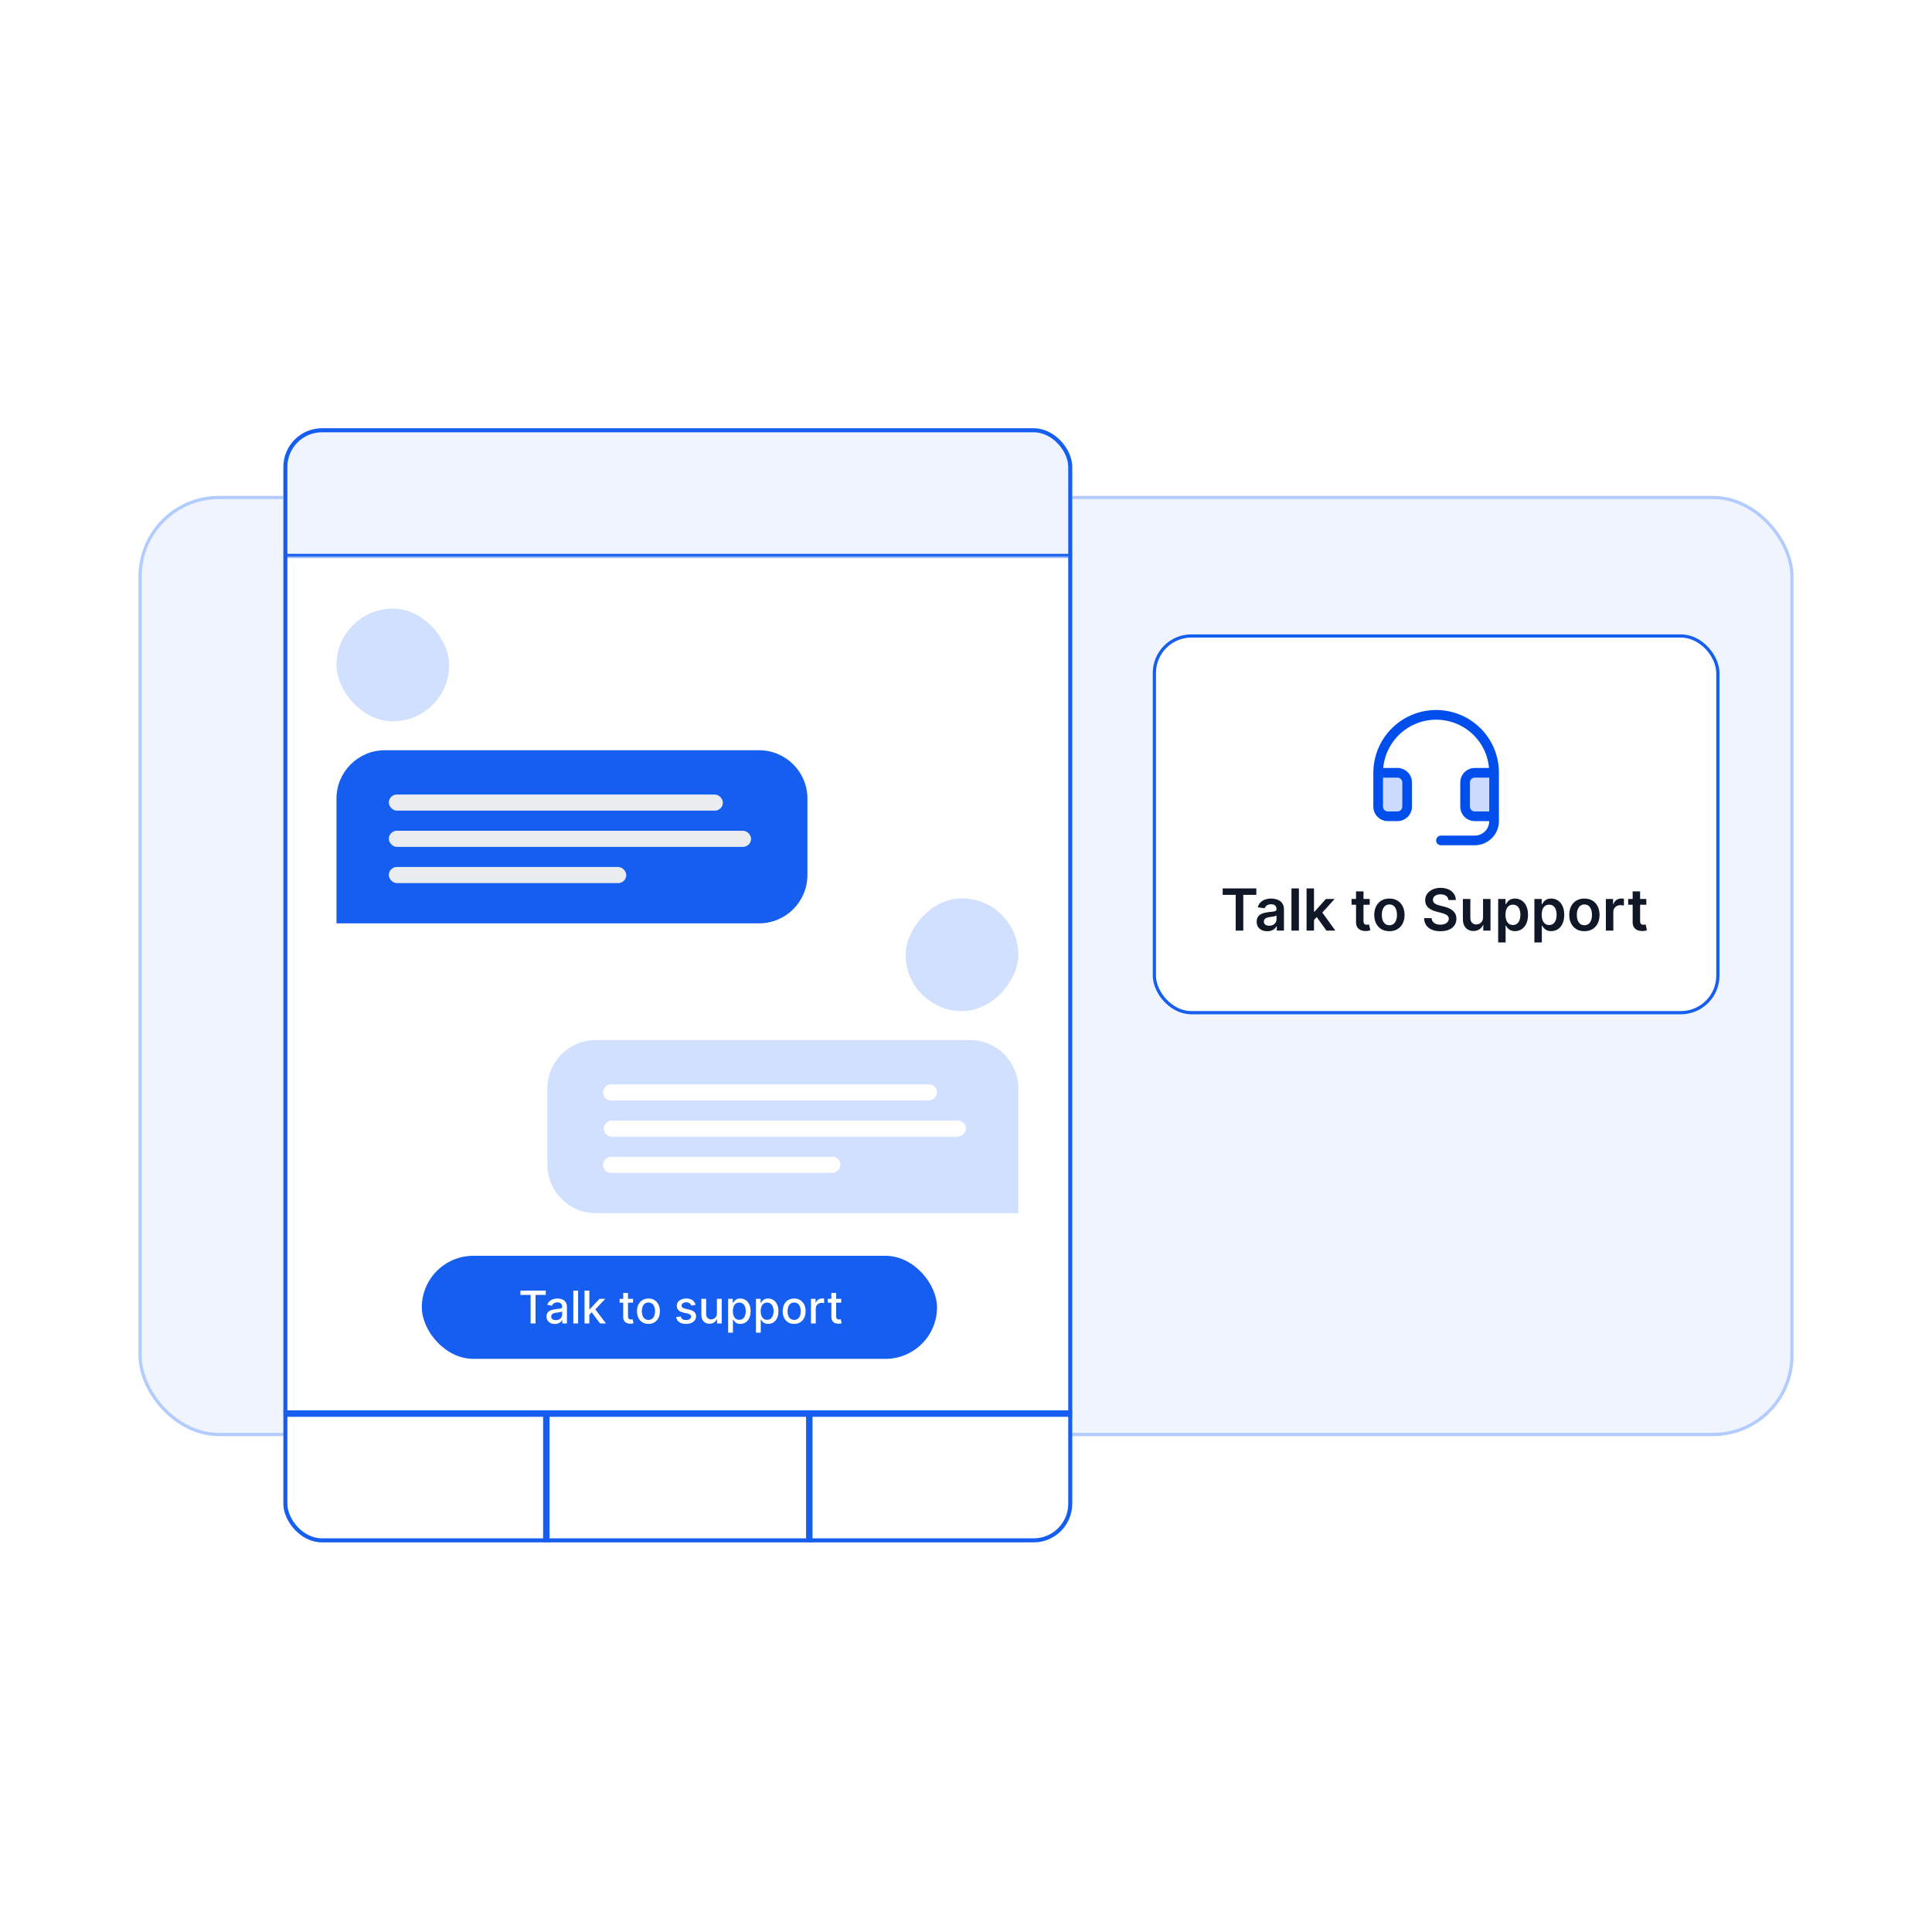
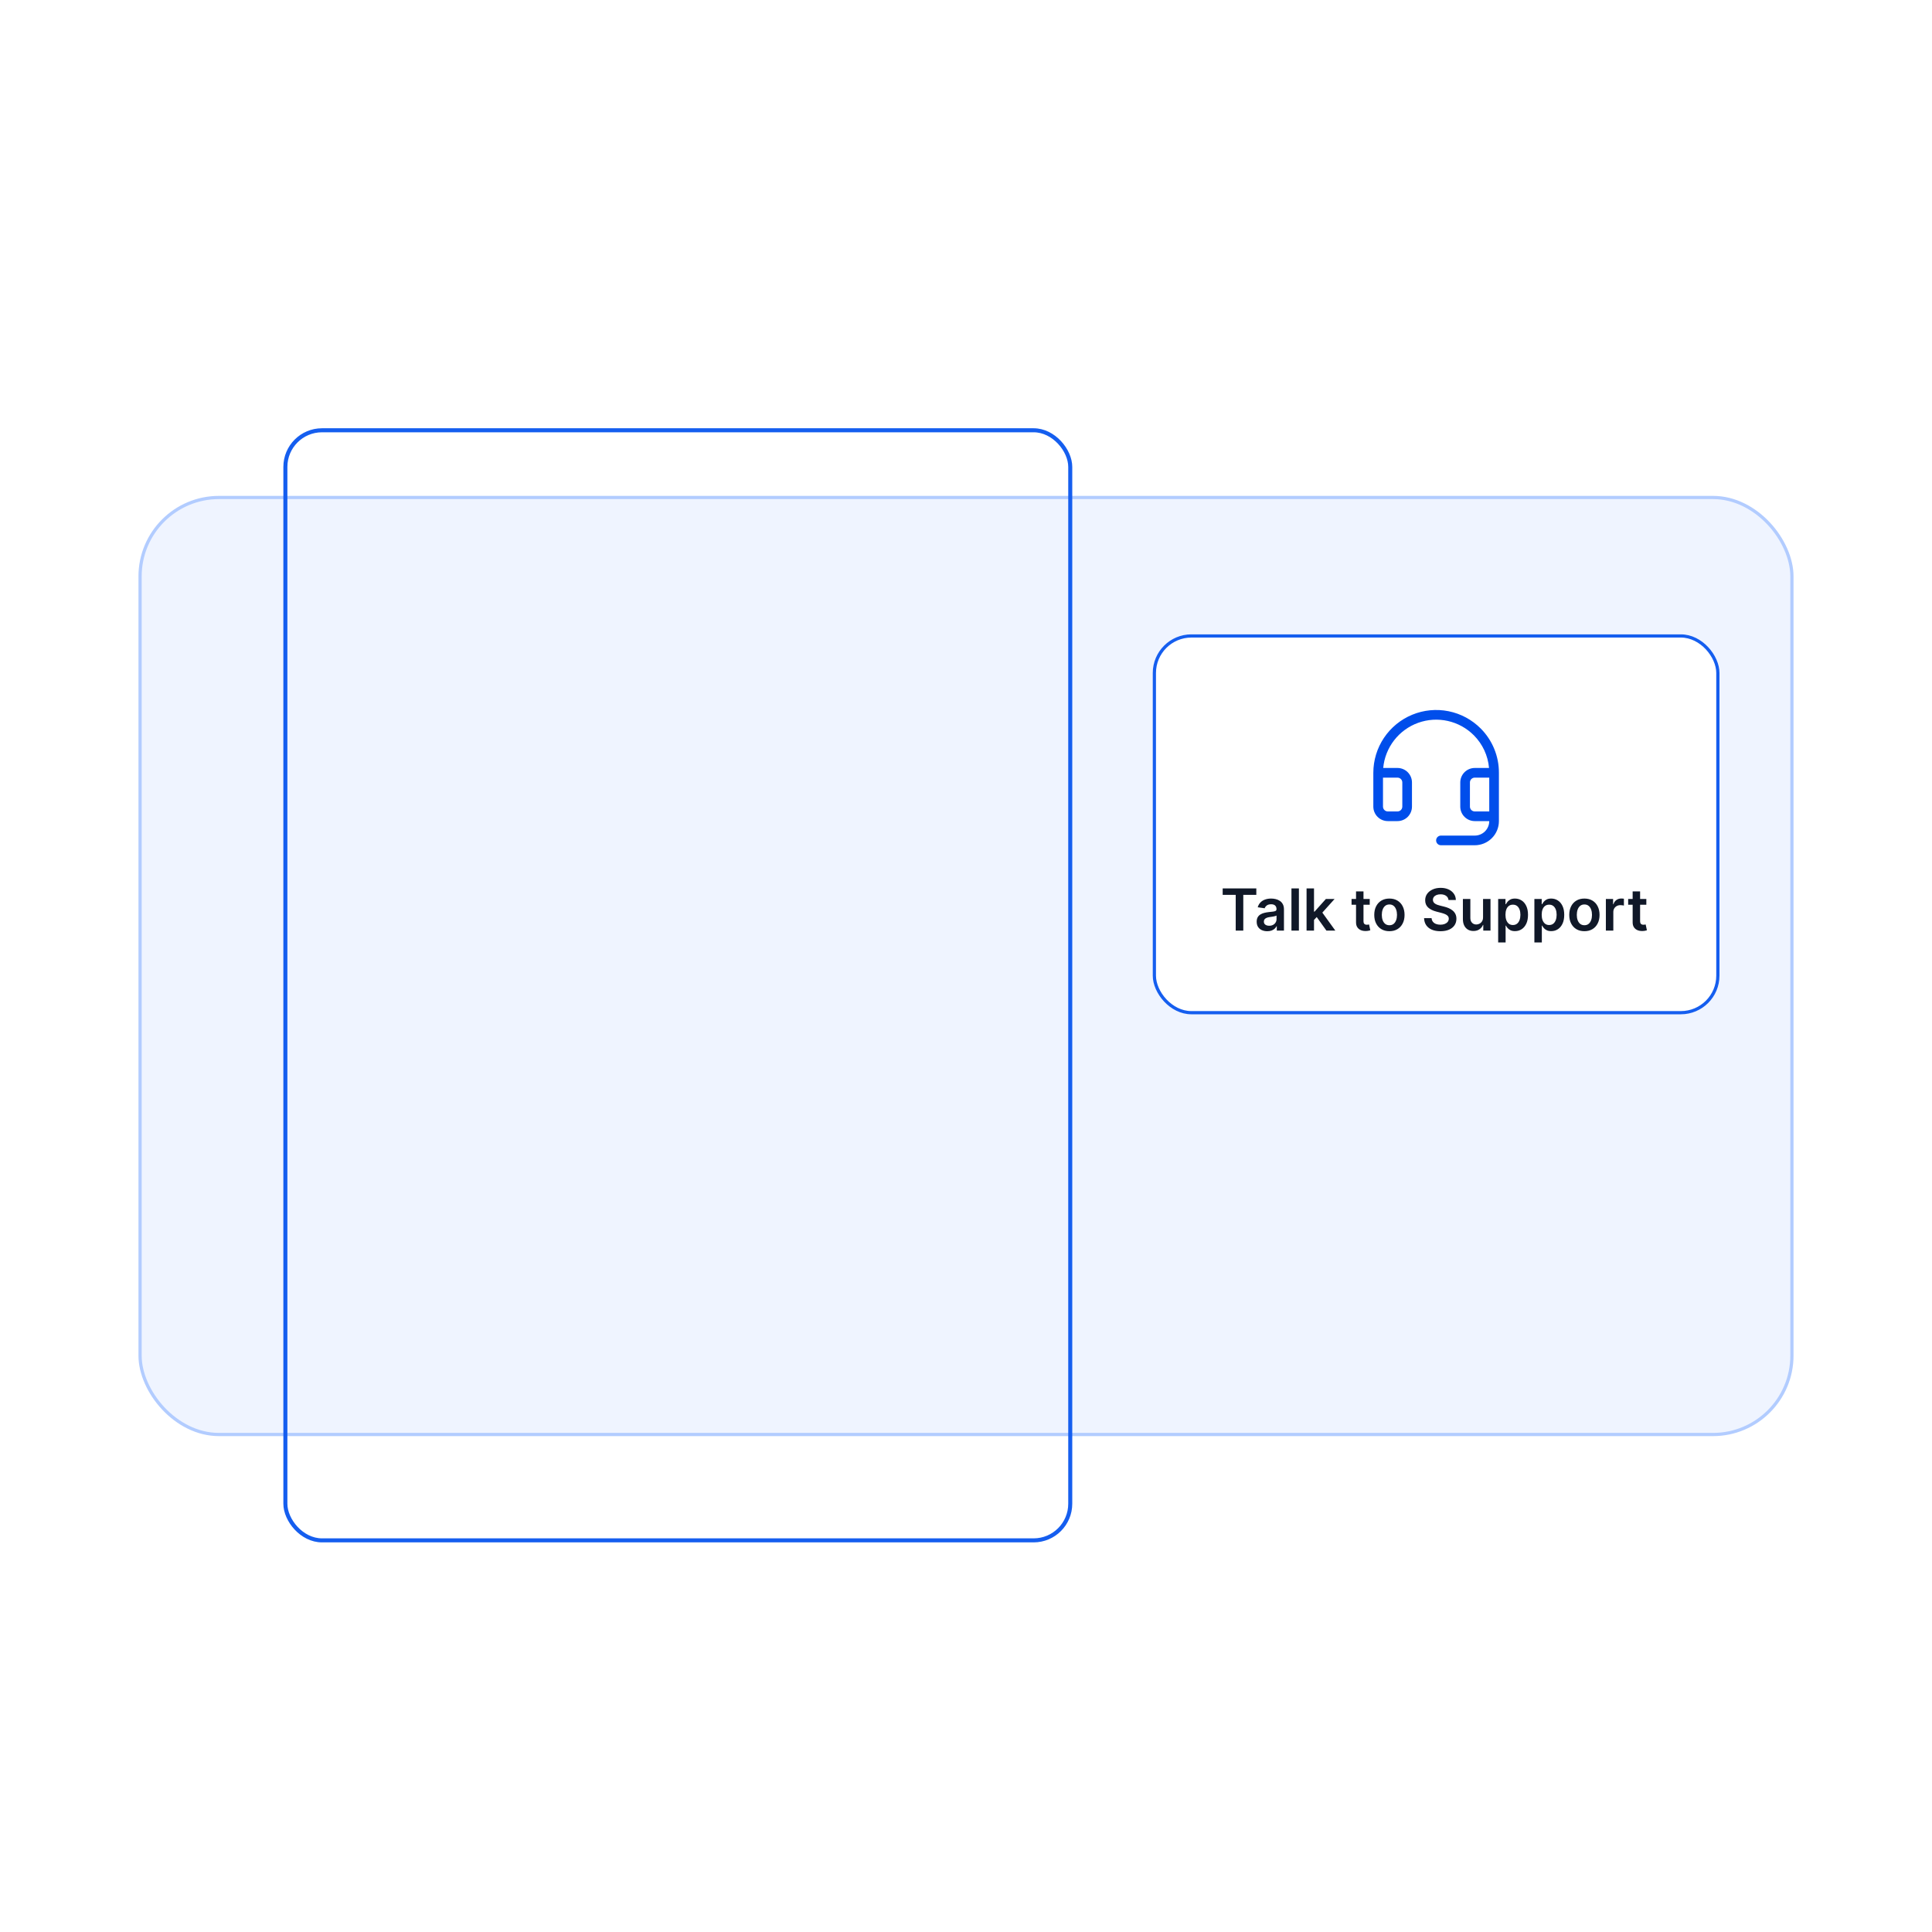
<svg xmlns="http://www.w3.org/2000/svg" width="600" height="600" viewBox="0 0 600 600" fill="none">
  <rect x="43.5" y="154.5" width="513" height="291" rx="24.5" fill="#EFF4FF" />
  <rect x="43.5" y="154.5" width="513" height="291" rx="24.5" stroke="#B2CCFF" />
  <g filter="url(#filter0_dd_773_7205)">
    <g clip-path="url(#clip0_773_7205)">
      <rect x="88" y="127" width="245" height="346" rx="12" fill="white" />
      <mask id="path-4-inside-1_773_7205" fill="white">
        <path d="M88 127H333V167H88V127Z" />
      </mask>
-       <path d="M88 127H333V167H88V127Z" fill="#EFF4FF" />
-       <path d="M333 166H88V168H333V166Z" fill="#155EEF" mask="url(#path-4-inside-1_773_7205)" />
+       <path d="M88 127H333H88V127Z" fill="#EFF4FF" />
      <g clip-path="url(#clip1_773_7205)">
        <path d="M250.333 433V473H252.333V433H250.333ZM170.667 473V433H168.667V473H170.667Z" fill="#155EEF" mask="url(#path-8-inside-3_773_7205)" />
      </g>
      <path d="M88 434H333V432H88V434Z" fill="#155EEF" mask="url(#path-6-inside-2_773_7205)" />
      <rect x="104.5" y="183" width="35" height="35" rx="17.5" fill="#D1E0FF" />
      <path d="M104.5 242C104.5 233.716 111.216 227 119.5 227H235.75C244.034 227 250.75 233.716 250.75 242V265.75C250.75 274.034 244.034 280.75 235.75 280.75H104.5V242Z" fill="#155EEF" />
-       <rect x="120.75" y="240.75" width="103.75" height="5" rx="2.5" fill="#EAECF0" />
      <rect x="120.75" y="252" width="112.5" height="5" rx="2.5" fill="#EAECF0" />
      <rect x="120.75" y="263.25" width="73.75" height="5" rx="2.5" fill="#EAECF0" />
      <rect width="35" height="35" rx="17.5" transform="matrix(-1 0 0 1 316.25 273)" fill="#D1E0FF" />
      <path d="M316.25 332C316.25 323.716 309.534 317 301.25 317H185C176.716 317 170 323.716 170 332V355.75C170 364.034 176.716 370.75 185 370.75H316.25V332Z" fill="#D1E0FF" />
-       <rect width="103.75" height="5" rx="2.5" transform="matrix(-1 0 0 1 291 330.75)" fill="white" />
      <rect width="112.5" height="5" rx="2.5" transform="matrix(-1 0 0 1 300 342)" fill="white" />
      <rect width="73.75" height="5" rx="2.5" transform="matrix(-1 0 0 1 261 353.25)" fill="white" />
      <rect x="131" y="384" width="160" height="32" rx="16" fill="#155EEF" />
      <path d="M161.616 396.141V394.818H169.496V396.141H166.32V405H164.788V396.141H161.616ZM172.302 405.169C171.818 405.169 171.38 405.08 170.989 404.901C170.598 404.718 170.288 404.455 170.059 404.11C169.834 403.765 169.721 403.343 169.721 402.842C169.721 402.411 169.804 402.057 169.97 401.778C170.136 401.5 170.359 401.28 170.641 401.117C170.923 400.955 171.238 400.832 171.586 400.749C171.934 400.666 172.288 400.603 172.65 400.56C173.107 400.507 173.478 400.464 173.763 400.431C174.048 400.395 174.256 400.337 174.385 400.257C174.514 400.178 174.579 400.048 174.579 399.869V399.835C174.579 399.4 174.456 399.064 174.211 398.825C173.969 398.587 173.608 398.467 173.127 398.467C172.626 398.467 172.232 398.578 171.944 398.8C171.659 399.019 171.461 399.263 171.352 399.531L169.955 399.213C170.121 398.749 170.363 398.375 170.681 398.089C171.002 397.801 171.372 397.592 171.79 397.463C172.207 397.33 172.646 397.264 173.107 397.264C173.412 397.264 173.735 397.301 174.077 397.374C174.421 397.443 174.743 397.572 175.041 397.761C175.343 397.95 175.59 398.22 175.782 398.572C175.974 398.92 176.07 399.372 176.07 399.929V405H174.618V403.956H174.559C174.463 404.148 174.318 404.337 174.126 404.523C173.934 404.708 173.687 404.862 173.385 404.985C173.084 405.108 172.723 405.169 172.302 405.169ZM172.625 403.976C173.036 403.976 173.387 403.895 173.679 403.732C173.974 403.57 174.198 403.358 174.35 403.096C174.506 402.831 174.584 402.547 174.584 402.246V401.261C174.531 401.314 174.428 401.364 174.275 401.411C174.126 401.454 173.956 401.492 173.763 401.525C173.571 401.555 173.384 401.583 173.202 401.609C173.019 401.633 172.867 401.652 172.744 401.669C172.456 401.705 172.192 401.767 171.954 401.853C171.718 401.939 171.529 402.063 171.387 402.226C171.248 402.385 171.178 402.597 171.178 402.862C171.178 403.23 171.314 403.509 171.586 403.697C171.858 403.883 172.204 403.976 172.625 403.976ZM179.537 394.818V405H178.05V394.818H179.537ZM182.904 402.41L182.894 400.595H183.152L186.195 397.364H187.975L184.504 401.043H184.271L182.904 402.41ZM181.536 405V394.818H183.023V405H181.536ZM186.359 405L183.624 401.371L184.649 400.332L188.183 405H186.359ZM196.599 397.364V398.557H192.428V397.364H196.599ZM193.547 395.534H195.033V402.758C195.033 403.046 195.076 403.263 195.162 403.409C195.248 403.552 195.359 403.649 195.495 403.702C195.635 403.752 195.785 403.777 195.948 403.777C196.067 403.777 196.172 403.769 196.261 403.752C196.35 403.736 196.42 403.722 196.47 403.712L196.738 404.94C196.652 404.973 196.529 405.007 196.37 405.04C196.211 405.076 196.012 405.096 195.774 405.099C195.383 405.106 195.018 405.036 194.68 404.891C194.342 404.745 194.069 404.519 193.86 404.214C193.651 403.91 193.547 403.527 193.547 403.066V395.534ZM201.378 405.154C200.662 405.154 200.037 404.99 199.504 404.662C198.97 404.334 198.556 403.875 198.261 403.285C197.966 402.695 197.818 402.005 197.818 401.217C197.818 400.424 197.966 399.732 198.261 399.138C198.556 398.545 198.97 398.085 199.504 397.756C200.037 397.428 200.662 397.264 201.378 397.264C202.094 397.264 202.719 397.428 203.252 397.756C203.786 398.085 204.2 398.545 204.495 399.138C204.79 399.732 204.938 400.424 204.938 401.217C204.938 402.005 204.79 402.695 204.495 403.285C204.2 403.875 203.786 404.334 203.252 404.662C202.719 404.99 202.094 405.154 201.378 405.154ZM201.383 403.906C201.847 403.906 202.231 403.784 202.536 403.538C202.841 403.293 203.067 402.967 203.213 402.559C203.362 402.151 203.436 401.702 203.436 401.212C203.436 400.724 203.362 400.277 203.213 399.869C203.067 399.458 202.841 399.129 202.536 398.88C202.231 398.631 201.847 398.507 201.383 398.507C200.916 398.507 200.528 398.631 200.22 398.88C199.915 399.129 199.688 399.458 199.539 399.869C199.393 400.277 199.32 400.724 199.32 401.212C199.32 401.702 199.393 402.151 199.539 402.559C199.688 402.967 199.915 403.293 200.22 403.538C200.528 403.784 200.916 403.906 201.383 403.906ZM216.024 399.228L214.677 399.467C214.621 399.294 214.531 399.13 214.409 398.974C214.289 398.819 214.127 398.691 213.921 398.592C213.716 398.492 213.459 398.442 213.151 398.442C212.73 398.442 212.378 398.537 212.097 398.726C211.815 398.911 211.674 399.152 211.674 399.447C211.674 399.702 211.769 399.907 211.958 400.063C212.146 400.219 212.451 400.347 212.872 400.446L214.085 400.724C214.788 400.887 215.312 401.137 215.656 401.475C216.001 401.813 216.173 402.252 216.173 402.793C216.173 403.25 216.041 403.658 215.776 404.016C215.514 404.37 215.148 404.649 214.677 404.851C214.21 405.053 213.668 405.154 213.051 405.154C212.196 405.154 211.499 404.972 210.958 404.607C210.418 404.239 210.087 403.717 209.964 403.041L211.401 402.822C211.49 403.197 211.674 403.48 211.953 403.673C212.231 403.862 212.594 403.956 213.041 403.956C213.529 403.956 213.918 403.855 214.21 403.653C214.501 403.447 214.647 403.197 214.647 402.902C214.647 402.663 214.558 402.463 214.379 402.3C214.203 402.138 213.933 402.015 213.568 401.933L212.276 401.649C211.563 401.487 211.036 401.228 210.695 400.874C210.357 400.519 210.188 400.07 210.188 399.526C210.188 399.076 210.314 398.681 210.566 398.343C210.817 398.005 211.165 397.741 211.61 397.553C212.054 397.36 212.562 397.264 213.136 397.264C213.961 397.264 214.611 397.443 215.085 397.801C215.559 398.156 215.872 398.631 216.024 399.228ZM222.645 401.833V397.364H224.137V405H222.675V403.678H222.596C222.42 404.085 222.138 404.425 221.75 404.697C221.366 404.965 220.887 405.099 220.314 405.099C219.823 405.099 219.389 404.992 219.011 404.776C218.636 404.558 218.342 404.234 218.126 403.807C217.914 403.379 217.808 402.851 217.808 402.221V397.364H219.294V402.042C219.294 402.562 219.439 402.977 219.727 403.285C220.015 403.593 220.39 403.747 220.85 403.747C221.129 403.747 221.406 403.678 221.681 403.538C221.959 403.399 222.19 403.189 222.372 402.907C222.557 402.625 222.649 402.267 222.645 401.833ZM226.134 407.864V397.364H227.586V398.602H227.71C227.796 398.442 227.921 398.259 228.083 398.05C228.245 397.841 228.471 397.659 228.759 397.503C229.047 397.344 229.429 397.264 229.903 397.264C230.519 397.264 231.069 397.42 231.553 397.732C232.037 398.043 232.416 398.492 232.692 399.079C232.97 399.665 233.109 400.371 233.109 401.197C233.109 402.022 232.972 402.73 232.697 403.32C232.421 403.906 232.044 404.359 231.563 404.677C231.082 404.992 230.534 405.149 229.917 405.149C229.453 405.149 229.074 405.071 228.779 404.915C228.487 404.76 228.259 404.577 228.093 404.369C227.927 404.16 227.8 403.974 227.71 403.812H227.621V407.864H226.134ZM227.591 401.182C227.591 401.719 227.669 402.189 227.824 402.594C227.98 402.998 228.206 403.315 228.501 403.543C228.796 403.769 229.157 403.881 229.584 403.881C230.028 403.881 230.4 403.764 230.698 403.528C230.996 403.29 231.222 402.967 231.374 402.559C231.53 402.151 231.608 401.692 231.608 401.182C231.608 400.678 231.532 400.226 231.379 399.825C231.23 399.424 231.005 399.107 230.703 398.875C230.405 398.643 230.032 398.527 229.584 398.527C229.153 398.527 228.789 398.638 228.491 398.86C228.196 399.082 227.972 399.392 227.819 399.79C227.667 400.187 227.591 400.652 227.591 401.182ZM234.775 407.864V397.364H236.226V398.602H236.351C236.437 398.442 236.561 398.259 236.724 398.05C236.886 397.841 237.111 397.659 237.4 397.503C237.688 397.344 238.069 397.264 238.543 397.264C239.16 397.264 239.71 397.42 240.194 397.732C240.678 398.043 241.057 398.492 241.332 399.079C241.611 399.665 241.75 400.371 241.75 401.197C241.75 402.022 241.612 402.73 241.337 403.32C241.062 403.906 240.684 404.359 240.204 404.677C239.723 404.992 239.175 405.149 238.558 405.149C238.094 405.149 237.715 405.071 237.42 404.915C237.128 404.76 236.899 404.577 236.733 404.369C236.568 404.16 236.44 403.974 236.351 403.812H236.261V407.864H234.775ZM236.231 401.182C236.231 401.719 236.309 402.189 236.465 402.594C236.621 402.998 236.846 403.315 237.141 403.543C237.436 403.769 237.797 403.881 238.225 403.881C238.669 403.881 239.04 403.764 239.339 403.528C239.637 403.29 239.862 402.967 240.015 402.559C240.171 402.151 240.248 401.692 240.248 401.182C240.248 400.678 240.172 400.226 240.02 399.825C239.871 399.424 239.645 399.107 239.344 398.875C239.045 398.643 238.672 398.527 238.225 398.527C237.794 398.527 237.43 398.638 237.131 398.86C236.836 399.082 236.613 399.392 236.46 399.79C236.308 400.187 236.231 400.652 236.231 401.182ZM246.632 405.154C245.916 405.154 245.291 404.99 244.758 404.662C244.224 404.334 243.81 403.875 243.515 403.285C243.22 402.695 243.072 402.005 243.072 401.217C243.072 400.424 243.22 399.732 243.515 399.138C243.81 398.545 244.224 398.085 244.758 397.756C245.291 397.428 245.916 397.264 246.632 397.264C247.348 397.264 247.973 397.428 248.506 397.756C249.04 398.085 249.454 398.545 249.749 399.138C250.044 399.732 250.192 400.424 250.192 401.217C250.192 402.005 250.044 402.695 249.749 403.285C249.454 403.875 249.04 404.334 248.506 404.662C247.973 404.99 247.348 405.154 246.632 405.154ZM246.637 403.906C247.101 403.906 247.485 403.784 247.79 403.538C248.095 403.293 248.321 402.967 248.466 402.559C248.616 402.151 248.69 401.702 248.69 401.212C248.69 400.724 248.616 400.277 248.466 399.869C248.321 399.458 248.095 399.129 247.79 398.88C247.485 398.631 247.101 398.507 246.637 398.507C246.17 398.507 245.782 398.631 245.474 398.88C245.169 399.129 244.942 399.458 244.792 399.869C244.647 400.277 244.574 400.724 244.574 401.212C244.574 401.702 244.647 402.151 244.792 402.559C244.942 402.967 245.169 403.293 245.474 403.538C245.782 403.784 246.17 403.906 246.637 403.906ZM251.851 405V397.364H253.288V398.577H253.367C253.506 398.166 253.752 397.843 254.103 397.607C254.458 397.369 254.859 397.249 255.306 397.249C255.399 397.249 255.508 397.253 255.634 397.259C255.763 397.266 255.865 397.274 255.938 397.284V398.706C255.878 398.689 255.772 398.671 255.619 398.651C255.467 398.628 255.314 398.616 255.162 398.616C254.811 398.616 254.497 398.691 254.222 398.84C253.951 398.986 253.735 399.19 253.576 399.452C253.417 399.71 253.337 400.005 253.337 400.337V405H251.851ZM261.24 397.364V398.557H257.069V397.364H261.24ZM258.187 395.534H259.674V402.758C259.674 403.046 259.717 403.263 259.803 403.409C259.889 403.552 260 403.649 260.136 403.702C260.275 403.752 260.426 403.777 260.588 403.777C260.708 403.777 260.812 403.769 260.902 403.752C260.991 403.736 261.061 403.722 261.11 403.712L261.379 404.94C261.293 404.973 261.17 405.007 261.011 405.04C260.852 405.076 260.653 405.096 260.414 405.099C260.023 405.106 259.659 405.036 259.321 404.891C258.983 404.745 258.709 404.519 258.5 404.214C258.292 403.91 258.187 403.527 258.187 403.066V395.534Z" fill="white" />
    </g>
    <rect x="88.625" y="127.625" width="243.75" height="344.75" rx="11.375" stroke="#155EEF" stroke-width="1.25" />
  </g>
  <g filter="url(#filter1_dd_773_7205)">
    <rect x="358" y="191" width="176" height="118" rx="12" fill="white" />
-     <path opacity="0.2" d="M437 237V244.5C437 245.296 436.684 246.059 436.121 246.621C435.559 247.184 434.796 247.5 434 247.5H431C430.204 247.5 429.441 247.184 428.879 246.621C428.316 246.059 428 245.296 428 244.5V234H434C434.796 234 435.559 234.316 436.121 234.879C436.684 235.441 437 236.204 437 237ZM458 234C457.204 234 456.441 234.316 455.879 234.879C455.316 235.441 455 236.204 455 237V244.5C455 245.296 455.316 246.059 455.879 246.621C456.441 247.184 457.204 247.5 458 247.5H464V234H458Z" fill="#004EEB" />
    <path d="M459.854 220.249C457.13 217.509 453.654 215.639 449.866 214.876C446.078 214.114 442.149 214.493 438.577 215.966C435.005 217.439 431.95 219.939 429.8 223.149C427.65 226.36 426.502 230.136 426.5 234V244.5C426.5 245.693 426.974 246.838 427.818 247.682C428.662 248.526 429.807 249 431 249H434C435.193 249 436.338 248.526 437.182 247.682C438.026 246.838 438.5 245.693 438.5 244.5V237C438.5 235.807 438.026 234.662 437.182 233.818C436.338 232.974 435.193 232.5 434 232.5H429.568C429.857 229.372 431.032 226.392 432.954 223.908C434.877 221.424 437.468 219.54 440.423 218.476C443.378 217.412 446.575 217.212 449.64 217.901C452.705 218.589 455.51 220.136 457.726 222.362C460.435 225.085 462.102 228.673 462.434 232.5H458C456.807 232.5 455.662 232.974 454.818 233.818C453.974 234.662 453.5 235.807 453.5 237V244.5C453.5 245.693 453.974 246.838 454.818 247.682C455.662 248.526 456.807 249 458 249H462.5C462.5 250.193 462.026 251.338 461.182 252.182C460.338 253.026 459.193 253.5 458 253.5H447.5C447.102 253.5 446.721 253.658 446.439 253.939C446.158 254.221 446 254.602 446 255C446 255.398 446.158 255.779 446.439 256.061C446.721 256.342 447.102 256.5 447.5 256.5H458C459.989 256.5 461.897 255.71 463.303 254.303C464.71 252.897 465.5 250.989 465.5 249V234C465.51 231.449 465.016 228.922 464.047 226.562C463.079 224.202 461.654 222.057 459.854 220.249ZM434 235.5C434.398 235.5 434.779 235.658 435.061 235.939C435.342 236.221 435.5 236.602 435.5 237V244.5C435.5 244.898 435.342 245.279 435.061 245.561C434.779 245.842 434.398 246 434 246H431C430.602 246 430.221 245.842 429.939 245.561C429.658 245.279 429.5 244.898 429.5 244.5V235.5H434ZM458 246C457.602 246 457.221 245.842 456.939 245.561C456.658 245.279 456.5 244.898 456.5 244.5V237C456.5 236.602 456.658 236.221 456.939 235.939C457.221 235.658 457.602 235.5 458 235.5H462.5V246H458Z" fill="#004EEB" />
    <path d="M379.716 271.897V269.909H390.161V271.897H386.114V283H383.762V271.897H379.716ZM393.561 283.198C392.939 283.198 392.379 283.087 391.88 282.866C391.386 282.64 390.994 282.308 390.704 281.869C390.418 281.43 390.276 280.888 390.276 280.245C390.276 279.691 390.378 279.233 390.582 278.871C390.787 278.509 391.066 278.219 391.42 278.001C391.773 277.784 392.172 277.62 392.615 277.509C393.063 277.394 393.525 277.311 394.002 277.26C394.577 277.2 395.044 277.147 395.402 277.1C395.76 277.049 396.02 276.972 396.182 276.87C396.348 276.763 396.431 276.599 396.431 276.378V276.339C396.431 275.858 396.288 275.485 396.003 275.221C395.717 274.957 395.306 274.825 394.769 274.825C394.202 274.825 393.753 274.948 393.42 275.195C393.092 275.442 392.871 275.734 392.756 276.071L390.595 275.764C390.766 275.168 391.047 274.669 391.439 274.268C391.831 273.864 392.31 273.561 392.877 273.361C393.444 273.156 394.07 273.054 394.756 273.054C395.229 273.054 395.7 273.109 396.169 273.22C396.638 273.331 397.066 273.514 397.454 273.77C397.842 274.021 398.153 274.364 398.387 274.799C398.626 275.234 398.745 275.777 398.745 276.429V283H396.521V281.651H396.444C396.303 281.924 396.105 282.18 395.849 282.418C395.598 282.653 395.281 282.842 394.897 282.987C394.518 283.128 394.072 283.198 393.561 283.198ZM394.162 281.498C394.626 281.498 395.029 281.406 395.37 281.223C395.711 281.036 395.973 280.788 396.156 280.482C396.344 280.175 396.438 279.84 396.438 279.478V278.321C396.365 278.381 396.241 278.436 396.067 278.487C395.896 278.538 395.705 278.583 395.491 278.621C395.278 278.66 395.067 278.694 394.859 278.724C394.65 278.754 394.469 278.779 394.315 278.8C393.97 278.847 393.661 278.924 393.388 279.031C393.116 279.137 392.901 279.286 392.743 279.478C392.585 279.665 392.506 279.908 392.506 280.207C392.506 280.633 392.662 280.955 392.973 281.172C393.284 281.389 393.68 281.498 394.162 281.498ZM403.386 269.909V283H401.072V269.909H403.386ZM407.874 279.919L407.868 277.126H408.239L411.767 273.182H414.471L410.131 278.014H409.651L407.874 279.919ZM405.765 283V269.909H408.079V283H405.765ZM411.927 283L408.731 278.532L410.291 276.902L414.695 283H411.927ZM425.381 273.182V274.972H419.737V273.182H425.381ZM421.13 270.83H423.444V280.047C423.444 280.358 423.491 280.597 423.585 280.763C423.683 280.925 423.81 281.036 423.968 281.095C424.126 281.155 424.3 281.185 424.492 281.185C424.637 281.185 424.769 281.174 424.888 281.153C425.012 281.131 425.106 281.112 425.17 281.095L425.56 282.904C425.436 282.947 425.259 282.994 425.029 283.045C424.803 283.096 424.526 283.126 424.198 283.134C423.619 283.151 423.097 283.064 422.632 282.872C422.168 282.676 421.799 282.374 421.526 281.964C421.258 281.555 421.126 281.044 421.13 280.43V270.83ZM431.493 283.192C430.534 283.192 429.703 282.981 429 282.559C428.297 282.137 427.752 281.547 427.364 280.788C426.98 280.03 426.789 279.143 426.789 278.129C426.789 277.115 426.98 276.227 427.364 275.464C427.752 274.701 428.297 274.109 429 273.687C429.703 273.265 430.534 273.054 431.493 273.054C432.452 273.054 433.283 273.265 433.986 273.687C434.689 274.109 435.232 274.701 435.616 275.464C436.004 276.227 436.198 277.115 436.198 278.129C436.198 279.143 436.004 280.03 435.616 280.788C435.232 281.547 434.689 282.137 433.986 282.559C433.283 282.981 432.452 283.192 431.493 283.192ZM431.506 281.338C432.026 281.338 432.46 281.195 432.81 280.91C433.159 280.62 433.419 280.232 433.59 279.746C433.764 279.261 433.852 278.719 433.852 278.123C433.852 277.522 433.764 276.979 433.59 276.493C433.419 276.003 433.159 275.613 432.81 275.323C432.46 275.033 432.026 274.888 431.506 274.888C430.973 274.888 430.53 275.033 430.176 275.323C429.827 275.613 429.565 276.003 429.39 276.493C429.22 276.979 429.134 277.522 429.134 278.123C429.134 278.719 429.22 279.261 429.39 279.746C429.565 280.232 429.827 280.62 430.176 280.91C430.53 281.195 430.973 281.338 431.506 281.338ZM449.843 273.508C449.783 272.95 449.532 272.515 449.089 272.204C448.65 271.893 448.079 271.737 447.376 271.737C446.881 271.737 446.457 271.812 446.104 271.961C445.75 272.11 445.479 272.312 445.292 272.568C445.104 272.824 445.009 273.116 445.004 273.444C445.004 273.717 445.066 273.953 445.19 274.153C445.317 274.354 445.49 274.524 445.707 274.665C445.925 274.801 446.165 274.916 446.43 275.01C446.694 275.104 446.96 275.183 447.229 275.246L448.456 275.553C448.95 275.668 449.425 275.824 449.881 276.02C450.342 276.216 450.753 276.463 451.115 276.761C451.482 277.06 451.771 277.42 451.984 277.842C452.197 278.263 452.304 278.758 452.304 279.325C452.304 280.092 452.108 280.767 451.716 281.351C451.324 281.93 450.757 282.384 450.016 282.712C449.278 283.036 448.386 283.198 447.337 283.198C446.319 283.198 445.435 283.04 444.685 282.725C443.939 282.41 443.355 281.95 442.933 281.344C442.516 280.739 442.29 280.002 442.256 279.133H444.589C444.623 279.589 444.763 279.968 445.011 280.271C445.258 280.573 445.58 280.799 445.976 280.948C446.376 281.097 446.824 281.172 447.318 281.172C447.834 281.172 448.286 281.095 448.673 280.942C449.065 280.784 449.372 280.567 449.594 280.29C449.815 280.009 449.928 279.68 449.933 279.305C449.928 278.964 449.828 278.683 449.632 278.462C449.436 278.236 449.161 278.048 448.808 277.899C448.458 277.746 448.049 277.609 447.58 277.49L446.091 277.107C445.013 276.83 444.161 276.41 443.534 275.847C442.912 275.281 442.601 274.528 442.601 273.591C442.601 272.82 442.81 272.144 443.227 271.565C443.649 270.985 444.222 270.536 444.947 270.216C445.671 269.892 446.491 269.73 447.408 269.73C448.337 269.73 449.151 269.892 449.849 270.216C450.553 270.536 451.104 270.981 451.505 271.552C451.906 272.119 452.112 272.771 452.125 273.508H449.843ZM460.574 278.871V273.182H462.888V283H460.644V281.255H460.542C460.32 281.805 459.956 282.254 459.449 282.604C458.946 282.953 458.326 283.128 457.589 283.128C456.945 283.128 456.376 282.985 455.882 282.7C455.392 282.41 455.008 281.99 454.731 281.44C454.454 280.886 454.316 280.217 454.316 279.433V273.182H456.63V279.075C456.63 279.697 456.8 280.192 457.141 280.558C457.482 280.925 457.93 281.108 458.483 281.108C458.824 281.108 459.155 281.025 459.474 280.859C459.794 280.692 460.056 280.445 460.26 280.117C460.469 279.785 460.574 279.369 460.574 278.871ZM465.267 286.682V273.182H467.543V274.805H467.677C467.796 274.567 467.964 274.313 468.182 274.045C468.399 273.772 468.693 273.54 469.064 273.348C469.435 273.152 469.908 273.054 470.483 273.054C471.241 273.054 471.925 273.248 472.535 273.636C473.148 274.019 473.634 274.588 473.992 275.342C474.354 276.092 474.536 277.013 474.536 278.104C474.536 279.182 474.359 280.098 474.005 280.852C473.651 281.607 473.17 282.182 472.56 282.578C471.951 282.974 471.261 283.173 470.489 283.173C469.927 283.173 469.46 283.079 469.089 282.891C468.719 282.704 468.42 282.478 468.195 282.214C467.973 281.945 467.8 281.692 467.677 281.453H467.581V286.682H465.267ZM467.536 278.091C467.536 278.726 467.626 279.282 467.805 279.759C467.988 280.237 468.25 280.609 468.591 280.878C468.936 281.142 469.354 281.274 469.844 281.274C470.355 281.274 470.783 281.138 471.129 280.865C471.474 280.588 471.734 280.211 471.908 279.734C472.087 279.252 472.177 278.705 472.177 278.091C472.177 277.482 472.089 276.94 471.915 276.467C471.74 275.994 471.48 275.624 471.135 275.355C470.79 275.087 470.359 274.952 469.844 274.952C469.349 274.952 468.93 275.082 468.585 275.342C468.239 275.602 467.977 275.967 467.798 276.435C467.624 276.904 467.536 277.456 467.536 278.091ZM476.517 286.682V273.182H478.793V274.805H478.927C479.046 274.567 479.214 274.313 479.432 274.045C479.649 273.772 479.943 273.54 480.314 273.348C480.685 273.152 481.158 273.054 481.733 273.054C482.491 273.054 483.175 273.248 483.785 273.636C484.398 274.019 484.884 274.588 485.242 275.342C485.604 276.092 485.786 277.013 485.786 278.104C485.786 279.182 485.609 280.098 485.255 280.852C484.901 281.607 484.42 282.182 483.81 282.578C483.201 282.974 482.511 283.173 481.739 283.173C481.177 283.173 480.71 283.079 480.339 282.891C479.969 282.704 479.67 282.478 479.445 282.214C479.223 281.945 479.05 281.692 478.927 281.453H478.831V286.682H476.517ZM478.786 278.091C478.786 278.726 478.876 279.282 479.055 279.759C479.238 280.237 479.5 280.609 479.841 280.878C480.186 281.142 480.604 281.274 481.094 281.274C481.605 281.274 482.033 281.138 482.379 280.865C482.724 280.588 482.984 280.211 483.158 279.734C483.337 279.252 483.427 278.705 483.427 278.091C483.427 277.482 483.339 276.94 483.165 276.467C482.99 275.994 482.73 275.624 482.385 275.355C482.04 275.087 481.609 274.952 481.094 274.952C480.599 274.952 480.18 275.082 479.835 275.342C479.489 275.602 479.227 275.967 479.048 276.435C478.874 276.904 478.786 277.456 478.786 278.091ZM492.05 283.192C491.091 283.192 490.26 282.981 489.557 282.559C488.854 282.137 488.308 281.547 487.92 280.788C487.537 280.03 487.345 279.143 487.345 278.129C487.345 277.115 487.537 276.227 487.92 275.464C488.308 274.701 488.854 274.109 489.557 273.687C490.26 273.265 491.091 273.054 492.05 273.054C493.009 273.054 493.839 273.265 494.543 273.687C495.246 274.109 495.789 274.701 496.173 275.464C496.56 276.227 496.754 277.115 496.754 278.129C496.754 279.143 496.56 280.03 496.173 280.788C495.789 281.547 495.246 282.137 494.543 282.559C493.839 282.981 493.009 283.192 492.05 283.192ZM492.062 281.338C492.582 281.338 493.017 281.195 493.366 280.91C493.716 280.62 493.976 280.232 494.146 279.746C494.321 279.261 494.408 278.719 494.408 278.123C494.408 277.522 494.321 276.979 494.146 276.493C493.976 276.003 493.716 275.613 493.366 275.323C493.017 275.033 492.582 274.888 492.062 274.888C491.53 274.888 491.087 275.033 490.733 275.323C490.384 275.613 490.121 276.003 489.947 276.493C489.776 276.979 489.691 277.522 489.691 278.123C489.691 278.719 489.776 279.261 489.947 279.746C490.121 280.232 490.384 280.62 490.733 280.91C491.087 281.195 491.53 281.338 492.062 281.338ZM498.718 283V273.182H500.962V274.818H501.064C501.243 274.251 501.55 273.815 501.985 273.508C502.423 273.197 502.924 273.041 503.487 273.041C503.615 273.041 503.757 273.048 503.915 273.06C504.077 273.069 504.211 273.084 504.318 273.105V275.234C504.22 275.2 504.064 275.17 503.851 275.144C503.642 275.114 503.44 275.099 503.244 275.099C502.822 275.099 502.443 275.191 502.106 275.374C501.774 275.553 501.512 275.803 501.32 276.122C501.128 276.442 501.032 276.81 501.032 277.228V283H498.718ZM511.285 273.182V274.972H505.641V273.182H511.285ZM507.034 270.83H509.348V280.047C509.348 280.358 509.395 280.597 509.489 280.763C509.587 280.925 509.715 281.036 509.872 281.095C510.03 281.155 510.205 281.185 510.396 281.185C510.541 281.185 510.673 281.174 510.793 281.153C510.916 281.131 511.01 281.112 511.074 281.095L511.464 282.904C511.34 282.947 511.164 282.994 510.933 283.045C510.708 283.096 510.431 283.126 510.102 283.134C509.523 283.151 509.001 283.064 508.536 282.872C508.072 282.676 507.703 282.374 507.431 281.964C507.162 281.555 507.03 281.044 507.034 280.43V270.83Z" fill="#101828" />
    <rect x="358.5" y="191.5" width="175" height="117" rx="11.5" stroke="#155EEF" />
  </g>
  <defs>
    <filter id="filter0_dd_773_7205" x="82" y="125" width="257" height="358" filterUnits="userSpaceOnUse" color-interpolation-filters="sRGB">
      <feFlood flood-opacity="0" result="BackgroundImageFix" />
      <feColorMatrix in="SourceAlpha" type="matrix" values="0 0 0 0 0 0 0 0 0 0 0 0 0 0 0 0 0 0 127 0" result="hardAlpha" />
      <feMorphology radius="2" operator="erode" in="SourceAlpha" result="effect1_dropShadow_773_7205" />
      <feOffset dy="2" />
      <feGaussianBlur stdDeviation="2" />
      <feColorMatrix type="matrix" values="0 0 0 0 0.063 0 0 0 0 0.094 0 0 0 0 0.157 0 0 0 0.06 0" />
      <feBlend mode="normal" in2="BackgroundImageFix" result="effect1_dropShadow_773_7205" />
      <feColorMatrix in="SourceAlpha" type="matrix" values="0 0 0 0 0 0 0 0 0 0 0 0 0 0 0 0 0 0 127 0" result="hardAlpha" />
      <feMorphology radius="2" operator="erode" in="SourceAlpha" result="effect2_dropShadow_773_7205" />
      <feOffset dy="4" />
      <feGaussianBlur stdDeviation="4" />
      <feColorMatrix type="matrix" values="0 0 0 0 0.063 0 0 0 0 0.094 0 0 0 0 0.157 0 0 0 0.1 0" />
      <feBlend mode="normal" in2="effect1_dropShadow_773_7205" result="effect2_dropShadow_773_7205" />
      <feBlend mode="normal" in="SourceGraphic" in2="effect2_dropShadow_773_7205" result="shape" />
    </filter>
    <filter id="filter1_dd_773_7205" x="352" y="189" width="188" height="130" filterUnits="userSpaceOnUse" color-interpolation-filters="sRGB">
      <feFlood flood-opacity="0" result="BackgroundImageFix" />
      <feColorMatrix in="SourceAlpha" type="matrix" values="0 0 0 0 0 0 0 0 0 0 0 0 0 0 0 0 0 0 127 0" result="hardAlpha" />
      <feMorphology radius="2" operator="erode" in="SourceAlpha" result="effect1_dropShadow_773_7205" />
      <feOffset dy="2" />
      <feGaussianBlur stdDeviation="2" />
      <feColorMatrix type="matrix" values="0 0 0 0 0.063 0 0 0 0 0.094 0 0 0 0 0.157 0 0 0 0.06 0" />
      <feBlend mode="normal" in2="BackgroundImageFix" result="effect1_dropShadow_773_7205" />
      <feColorMatrix in="SourceAlpha" type="matrix" values="0 0 0 0 0 0 0 0 0 0 0 0 0 0 0 0 0 0 127 0" result="hardAlpha" />
      <feMorphology radius="2" operator="erode" in="SourceAlpha" result="effect2_dropShadow_773_7205" />
      <feOffset dy="4" />
      <feGaussianBlur stdDeviation="4" />
      <feColorMatrix type="matrix" values="0 0 0 0 0.063 0 0 0 0 0.094 0 0 0 0 0.157 0 0 0 0.1 0" />
      <feBlend mode="normal" in2="effect1_dropShadow_773_7205" result="effect2_dropShadow_773_7205" />
      <feBlend mode="normal" in="SourceGraphic" in2="effect2_dropShadow_773_7205" result="shape" />
    </filter>
    <clipPath id="clip0_773_7205">
-       <rect x="88" y="127" width="245" height="346" rx="12" fill="white" />
-     </clipPath>
+       </clipPath>
    <clipPath id="clip1_773_7205">
      <path d="M88 433H333V473H88V433Z" fill="white" />
    </clipPath>
  </defs>
</svg>